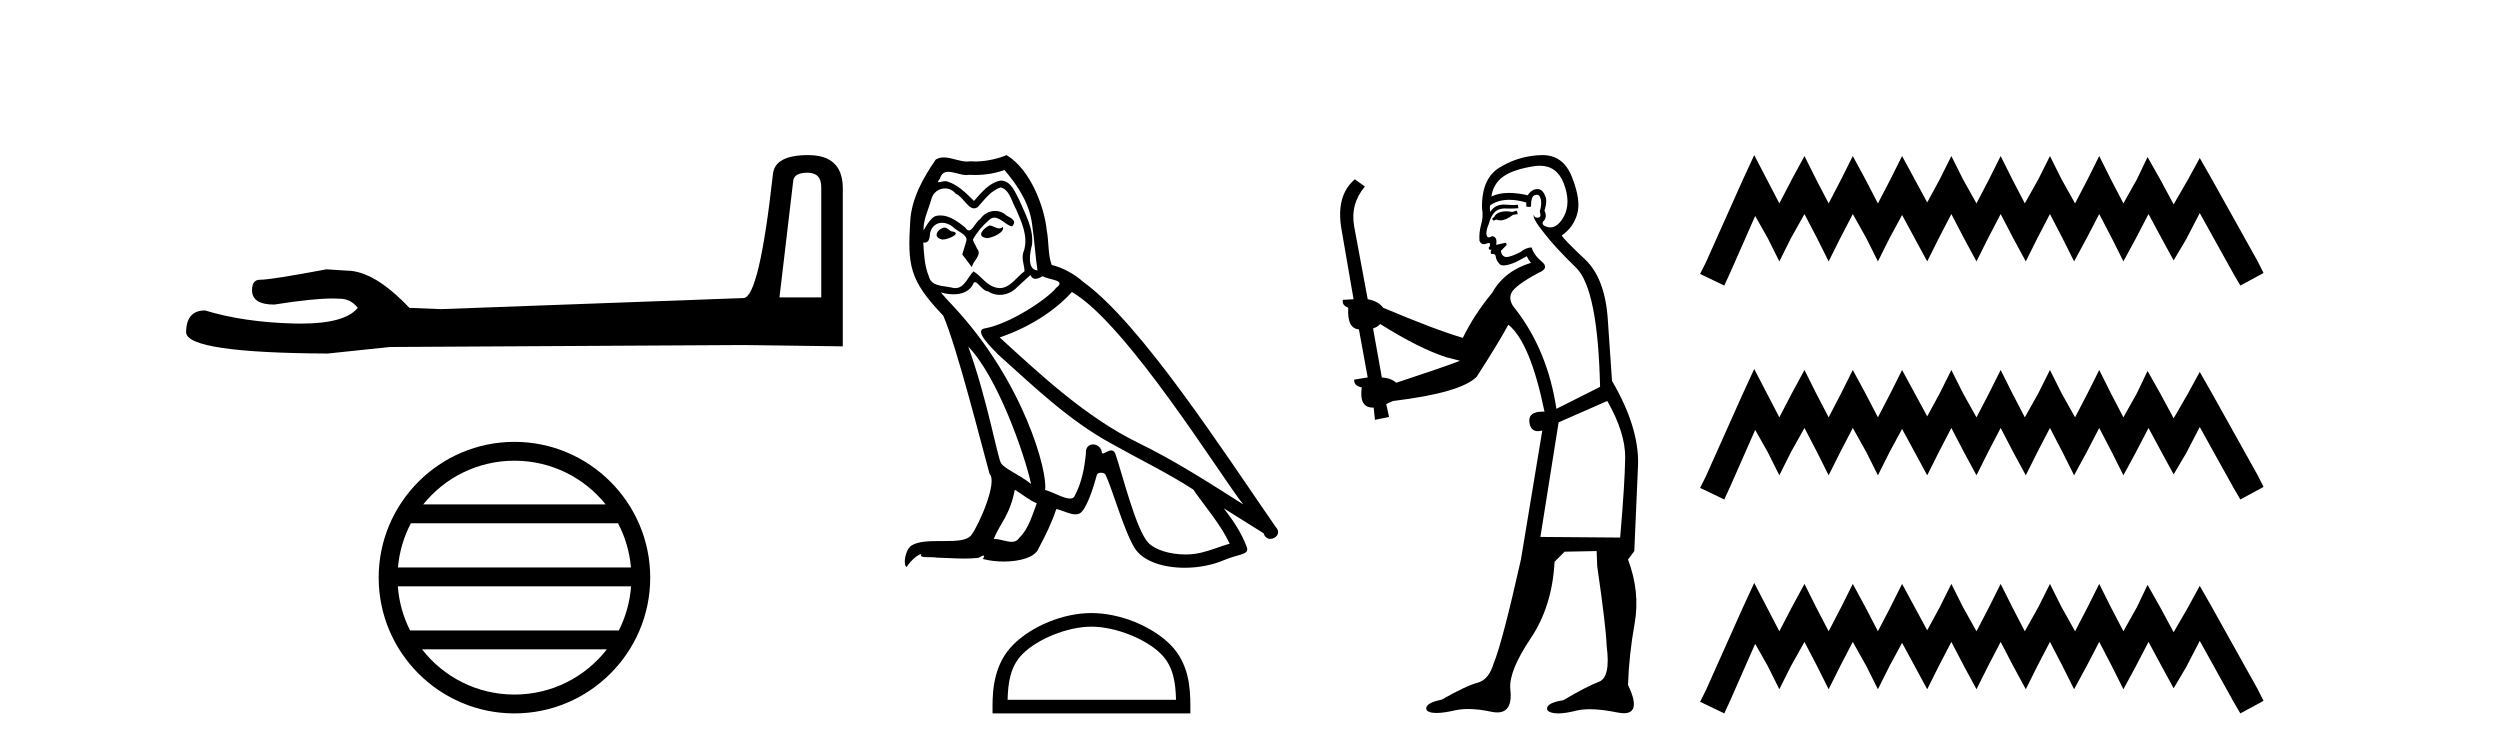
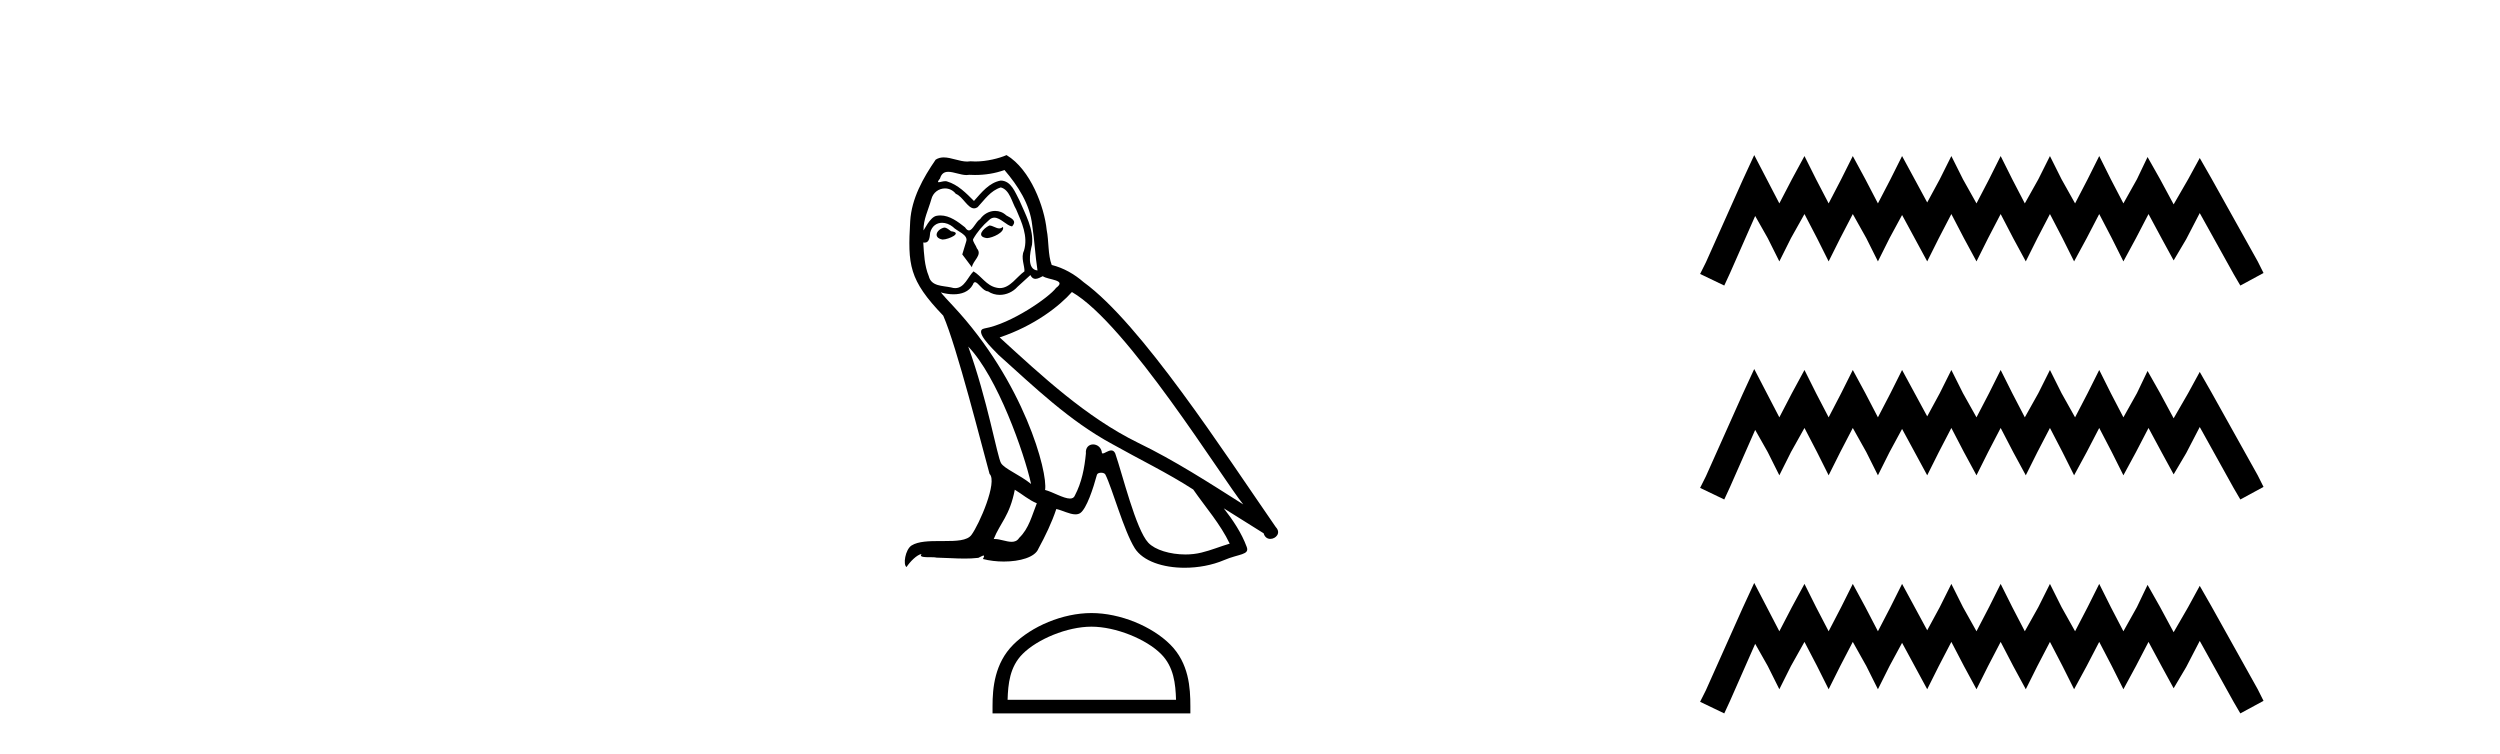
<svg xmlns="http://www.w3.org/2000/svg" width="136.0" height="41.0">
-   <path d="M 43.93 9.396 Q 44.676 9.396 44.676 10.177 L 44.676 16.178 L 42.403 16.178 L 43.149 9.857 Q 43.185 9.396 43.93 9.396 ZM 43.966 8.437 Q 42.155 8.437 42.048 9.467 Q 41.303 16.178 40.45 16.214 L 23.973 16.817 L 22.269 16.746 Q 20.351 14.722 18.86 14.722 Q 18.327 14.687 17.759 14.651 Q 14.741 15.219 14.137 15.219 Q 13.711 15.219 13.711 15.788 Q 13.711 16.569 14.918 16.569 Q 16.991 16.238 18.099 16.238 Q 18.3 16.238 18.469 16.249 Q 19.073 16.249 19.463 16.746 Q 18.771 17.604 16.364 17.604 Q 16.179 17.604 15.983 17.599 Q 13.249 17.528 11.154 16.888 Q 10.124 16.888 10.124 18.096 Q 10.231 19.197 17.83 19.232 L 21.203 18.877 L 40.45 18.77 L 45.848 18.841 L 45.848 10.177 Q 45.812 8.437 43.966 8.437 Z" style="fill:#000000;stroke:none" />
-   <path d="M 27.986 25.062 C 29.994 25.062 31.784 25.99 32.949 27.44 L 23.023 27.44 C 24.188 25.99 25.977 25.062 27.986 25.062 ZM 33.621 28.465 C 34.004 29.195 34.249 30.008 34.324 30.87 L 21.648 30.87 C 21.723 30.008 21.969 29.195 22.352 28.465 ZM 34.33 31.895 C 34.267 32.756 34.034 33.568 33.663 34.299 L 22.309 34.299 C 21.938 33.568 21.705 32.756 21.642 31.895 ZM 33.013 35.324 C 31.85 36.822 30.032 37.784 27.986 37.784 C 25.94 37.784 24.122 36.822 22.959 35.324 ZM 27.986 24.037 C 23.914 24.037 20.6 27.352 20.6 31.424 C 20.6 35.495 23.914 38.809 27.986 38.809 C 32.057 38.809 35.372 35.495 35.372 31.424 C 35.372 27.352 32.057 24.037 27.986 24.037 Z" style="fill:#000000;stroke:none" />
  <path d="M 53.82 12.267 C 53.483 12.43 53.071 12.879 53.695 12.954 C 53.995 12.941 54.681 12.629 54.556 12.342 L 54.556 12.342 C 54.491 12.404 54.426 12.426 54.36 12.426 C 54.183 12.426 54.001 12.267 53.82 12.267 ZM 51.362 12.38 C 50.95 12.48 50.738 12.929 51.262 13.029 C 51.271 13.029 51.28 13.03 51.289 13.03 C 51.591 13.03 52.413 12.664 51.736 12.579 C 51.624 12.504 51.512 12.38 51.362 12.38 ZM 54.643 9.248 C 55.38 10.109 56.028 11.107 56.153 12.255 C 56.278 13.078 56.315 13.902 56.44 14.713 C 55.854 14.663 56.028 13.752 56.141 13.315 C 56.241 12.455 55.779 11.656 55.454 10.895 C 55.23 10.483 55.018 9.834 54.444 9.822 C 53.807 9.934 53.396 10.471 52.984 10.932 C 52.56 10.508 52.111 10.046 51.524 9.872 C 51.494 9.86 51.459 9.856 51.423 9.856 C 51.291 9.856 51.138 9.914 51.067 9.914 C 51.006 9.914 51.006 9.871 51.137 9.71 C 51.217 9.43 51.381 9.347 51.585 9.347 C 51.882 9.347 52.262 9.523 52.582 9.523 C 52.63 9.523 52.677 9.519 52.722 9.51 C 52.827 9.516 52.933 9.519 53.039 9.519 C 53.584 9.519 54.131 9.436 54.643 9.248 ZM 54.444 10.196 C 54.93 10.321 55.043 10.995 55.28 11.394 C 55.579 12.093 55.941 12.854 55.704 13.64 C 55.517 14.014 55.754 14.488 55.729 14.763 C 55.313 15.055 54.947 15.672 54.395 15.672 C 54.335 15.672 54.272 15.665 54.207 15.649 C 53.658 15.536 53.383 15.012 52.959 14.763 C 52.652 15.059 52.47 15.674 51.964 15.674 C 51.895 15.674 51.819 15.662 51.736 15.636 C 51.275 15.536 50.663 15.586 50.526 15.025 C 50.289 14.451 50.264 13.815 50.226 13.191 L 50.226 13.191 C 50.254 13.196 50.279 13.199 50.303 13.199 C 50.555 13.199 50.578 12.905 50.601 12.654 C 50.698 12.289 50.959 12.12 51.25 12.12 C 51.446 12.12 51.655 12.197 51.836 12.342 C 52.048 12.579 52.697 12.766 52.56 13.141 C 52.497 13.365 52.422 13.602 52.348 13.84 L 52.872 14.538 C 52.922 14.176 53.458 13.877 53.146 13.515 C 53.096 13.353 52.909 13.141 52.934 13.016 C 53.159 12.617 53.458 12.267 53.807 11.968 C 53.902 11.876 53.998 11.84 54.094 11.84 C 54.428 11.84 54.764 12.279 55.055 12.317 C 55.342 12.005 55.03 11.881 54.743 11.718 C 54.566 11.551 54.351 11.474 54.136 11.474 C 53.824 11.474 53.513 11.637 53.321 11.918 C 53.084 12.06 52.919 12.534 52.711 12.534 C 52.645 12.534 52.575 12.487 52.497 12.367 C 52.117 12.063 51.66 11.72 51.16 11.72 C 51.087 11.72 51.013 11.727 50.938 11.743 C 50.585 11.816 50.267 12.531 50.24 12.531 C 50.24 12.531 50.239 12.53 50.239 12.529 C 50.226 11.943 50.501 11.419 50.663 10.845 C 50.754 10.468 51.077 10.25 51.406 10.25 C 51.622 10.25 51.84 10.343 51.998 10.545 C 52.37 10.683 52.642 11.336 52.991 11.336 C 53.053 11.336 53.116 11.316 53.184 11.269 C 53.57 10.857 53.882 10.371 54.444 10.196 ZM 52.672 18.855 C 54.257 20.49 55.717 24.633 56.091 26.329 C 55.479 25.83 54.643 25.506 54.456 25.194 C 54.257 24.87 53.708 21.713 52.672 18.855 ZM 58.312 15.886 C 61.306 17.608 66.522 26.08 67.632 27.44 C 65.761 26.255 63.914 25.057 61.905 24.084 C 59.085 22.699 56.677 20.453 54.381 18.356 C 56.278 17.72 57.638 16.647 58.312 15.886 ZM 55.205 26.641 C 55.604 26.878 55.966 27.203 56.403 27.378 C 56.141 28.026 55.979 28.75 55.442 29.262 C 55.341 29.424 55.197 29.475 55.033 29.475 C 54.749 29.475 54.405 29.322 54.116 29.322 C 54.096 29.322 54.076 29.322 54.057 29.324 C 54.406 28.451 54.93 28.064 55.205 26.641 ZM 56.053 14.963 C 56.129 15.119 56.225 15.17 56.328 15.17 C 56.462 15.17 56.607 15.082 56.727 15.025 C 57.027 15.237 58.062 15.212 57.451 15.661 C 57.064 16.185 54.997 17.614 53.561 17.866 C 52.941 17.975 53.982 18.955 54.319 19.305 C 56.266 21.052 58.175 22.898 60.508 24.158 C 61.968 24.982 63.502 25.718 64.912 26.629 C 65.586 27.602 66.385 28.501 66.896 29.574 C 66.385 29.723 65.886 29.935 65.362 30.06 C 65.085 30.13 64.785 30.163 64.485 30.163 C 63.661 30.163 62.833 29.917 62.467 29.524 C 61.793 28.812 61.057 25.78 60.67 24.67 C 60.615 24.545 60.537 24.503 60.452 24.503 C 60.284 24.503 60.088 24.668 59.992 24.668 C 59.972 24.668 59.957 24.661 59.946 24.645 C 59.921 24.338 59.685 24.176 59.464 24.176 C 59.246 24.176 59.042 24.335 59.073 24.67 C 58.998 25.456 58.848 26.242 58.474 26.953 C 58.428 27.075 58.332 27.121 58.206 27.121 C 57.852 27.121 57.257 26.755 56.852 26.654 C 57.014 25.693 55.704 20.777 51.861 16.659 C 51.727 16.514 51.141 15.897 51.192 15.897 C 51.198 15.897 51.213 15.905 51.237 15.923 C 51.434 15.975 51.655 16.01 51.875 16.01 C 52.296 16.01 52.708 15.88 52.922 15.487 C 52.954 15.389 52.995 15.351 53.042 15.351 C 53.213 15.351 53.471 15.848 53.745 15.848 C 53.944 15.981 54.165 16.041 54.386 16.041 C 54.748 16.041 55.107 15.878 55.355 15.599 C 55.592 15.387 55.816 15.175 56.053 14.963 ZM 54.756 8.437 C 54.364 8.611 53.677 8.785 53.06 8.785 C 52.971 8.785 52.882 8.782 52.797 8.774 C 52.738 8.784 52.679 8.789 52.619 8.789 C 52.199 8.789 51.747 8.563 51.34 8.563 C 51.186 8.563 51.037 8.596 50.9 8.686 C 50.214 9.685 49.59 10.795 49.515 12.03 C 49.378 14.401 49.44 15.225 51.312 17.171 C 52.048 18.843 53.421 24.296 53.832 25.78 C 54.282 26.205 53.271 28.526 52.847 29.099 C 52.616 29.418 52.008 29.433 51.354 29.433 C 51.283 29.433 51.211 29.433 51.14 29.433 C 50.552 29.433 49.957 29.445 49.59 29.673 C 49.241 29.898 49.116 30.734 49.316 30.846 C 49.503 30.559 49.877 30.173 50.139 30.135 L 50.139 30.135 C 49.89 30.397 50.763 30.272 50.95 30.335 C 51.455 30.343 51.965 30.386 52.477 30.386 C 52.725 30.386 52.973 30.376 53.221 30.347 C 53.333 30.298 53.454 30.221 53.506 30.221 C 53.547 30.221 53.547 30.268 53.471 30.41 C 53.824 30.502 54.221 30.548 54.609 30.548 C 55.481 30.548 56.309 30.315 56.49 29.848 C 56.864 29.162 57.214 28.438 57.463 27.69 C 57.782 27.757 58.182 27.981 58.503 27.981 C 58.598 27.981 58.685 27.962 58.761 27.914 C 59.11 27.677 59.472 26.567 59.672 25.83 C 59.691 25.754 59.795 25.716 59.9 25.716 C 60.001 25.716 60.103 25.751 60.134 25.818 C 60.508 26.567 61.132 28.862 61.731 29.823 C 62.182 30.535 63.278 30.886 64.443 30.886 C 65.177 30.886 65.938 30.747 66.584 30.472 C 67.395 30.123 67.994 30.197 67.82 29.748 C 67.545 29 67.071 28.288 66.572 27.652 L 66.572 27.652 C 67.296 28.101 68.019 28.563 68.743 29.012 C 68.803 29.23 68.953 29.316 69.106 29.316 C 69.401 29.316 69.708 28.996 69.404 28.675 C 66.572 24.583 62.068 17.608 58.948 15.349 C 58.449 14.913 57.863 14.576 57.214 14.414 C 57.002 13.864 57.064 13.128 56.939 12.504 C 56.815 11.269 56.066 9.223 54.756 8.437 Z" style="fill:#000000;stroke:none" />
  <path d="M 59.375 34.091 C 60.699 34.091 62.355 34.771 63.157 35.573 C 63.859 36.274 63.95 37.204 63.976 38.068 L 54.813 38.068 C 54.839 37.204 54.93 36.274 55.632 35.573 C 56.433 34.771 58.051 34.091 59.375 34.091 ZM 59.375 33.35 C 57.805 33.35 56.115 34.076 55.125 35.066 C 54.109 36.082 53.994 37.419 53.994 38.419 L 53.994 38.809 L 64.756 38.809 L 64.756 38.419 C 64.756 37.419 64.68 36.082 63.664 35.066 C 62.674 34.076 60.945 33.35 59.375 33.35 Z" style="fill:#000000;stroke:none" />
-   <path d="M 82.517 11.461 L 82.261 11.53 Q 82.081 11.495 81.928 11.495 Q 81.774 11.495 81.646 11.53 Q 81.39 11.615 81.338 11.717 Q 81.287 11.82 81.168 11.905 L 81.253 12.008 L 81.39 11.94 Q 81.497 11.988 81.618 11.988 Q 81.922 11.988 82.312 11.683 L 82.568 11.649 L 82.517 11.461 ZM 83.766 9.016 Q 84.689 9.016 85.062 9.958 Q 85.472 11.017 85.079 11.769 Q 84.751 12.37 84.336 12.37 Q 84.232 12.37 84.123 12.332 Q 83.832 12.23 83.952 12.042 Q 84.191 11.82 84.02 11.461 Q 84.191 10.915 84.054 10.658 Q 83.917 10.283 83.633 10.283 Q 83.529 10.283 83.405 10.334 Q 83.183 10.47 83.115 10.624 Q 82.542 10.494 82.085 10.494 Q 81.52 10.494 81.133 10.693 Q 81.219 10.009 81.783 9.599 Q 82.346 9.206 83.491 9.036 Q 83.634 9.016 83.766 9.016 ZM 75.086 17.628 Q 77.205 18.96 78.691 19.438 L 79.425 19.626 Q 78.691 19.917 75.958 20.822 Q 75.667 20.566 75.172 20.532 L 74.694 17.867 Q 74.916 17.799 75.086 17.628 ZM 83.605 10.595 Q 83.749 10.595 83.798 10.778 Q 83.901 11.068 83.764 11.495 Q 83.867 11.82 83.679 11.837 Q 83.647 11.842 83.62 11.842 Q 83.468 11.842 83.439 11.683 L 83.439 11.683 Q 83.354 11.871 83.969 12.64 Q 84.567 13.426 85.746 14.57 Q 86.924 15.732 87.044 21.044 L 84.669 22.24 Q 84.191 19.08 82.449 16.825 Q 82.022 16.347 82.227 15.92 Q 82.449 15.51 83.696 14.843 Q 84.311 14.587 83.867 14.228 Q 83.439 13.87 83.32 13.46 Q 83.03 13.46 82.705 13.716 Q 82.169 13.984 81.947 13.984 Q 81.901 13.984 81.868 13.972 Q 81.68 13.904 81.646 13.648 L 81.902 13.391 Q 82.022 13.289 81.902 13.204 L 81.39 13.323 Q 81.475 12.879 81.168 12.845 Q 81.06 12.914 80.99 12.914 Q 80.905 12.914 80.877 12.811 Q 80.809 12.589 80.997 12.162 Q 81.099 11.752 81.321 11.53 Q 81.526 11.34 81.848 11.34 Q 81.875 11.34 81.902 11.342 Q 82.022 11.347 82.139 11.347 Q 82.375 11.347 82.602 11.325 L 82.568 11.137 Q 82.44 11.154 82.291 11.154 Q 82.141 11.154 81.97 11.137 Q 81.891 11.128 81.817 11.128 Q 81.318 11.128 81.065 11.53 Q 81.031 11.273 81.065 11.171 Q 81.497 10.869 82.101 10.869 Q 82.523 10.869 83.03 11.017 L 83.03 11.239 Q 83.106 11.256 83.17 11.256 Q 83.235 11.256 83.286 11.239 Q 83.286 10.693 83.474 10.624 Q 83.547 10.595 83.605 10.595 ZM 87.437 21.813 Q 88.427 23.555 88.41 24.905 Q 88.393 26.254 88.137 29.243 L 83.798 29.209 L 84.789 22.974 L 87.437 21.813 ZM 83.913 8.437 Q 83.881 8.437 83.849 8.438 Q 82.671 8.472 81.68 9.053 Q 80.587 9.633 80.621 11.325 Q 80.706 11.786 80.57 12.23 Q 80.45 12.657 80.484 13.101 Q 80.558 13.284 80.718 13.284 Q 80.782 13.284 80.86 13.255 Q 80.94 13.22 80.988 13.22 Q 81.104 13.22 81.031 13.426 Q 80.963 13.46 80.997 13.545 Q 81.02 13.591 81.073 13.591 Q 81.099 13.591 81.133 13.579 L 81.133 13.579 Q 81.037 13.82 81.181 13.82 Q 81.191 13.82 81.202 13.819 Q 81.216 13.817 81.229 13.817 Q 81.357 13.817 81.373 13.972 Q 81.39 14.16 81.578 14.365 Q 81.651 14.439 81.802 14.439 Q 82.034 14.439 82.449 14.263 L 83.064 13.938 Q 83.115 14.092 83.286 14.297 Q 81.834 14.741 81.168 15.937 Q 80.194 17.115 79.579 18.379 Q 78.11 17.952 75.24 16.74 Q 74.984 16.381 74.403 16.278 L 73.669 12.332 Q 73.447 11.102 74.249 10.146 L 73.703 9.753 Q 72.644 10.658 72.985 12.52 L 73.634 16.278 L 73.054 16.312 Q 72.985 16.603 73.344 16.74 Q 73.276 17.867 73.925 17.918 L 74.403 20.532 Q 74.027 20.6 73.669 20.651 Q 73.634 20.976 74.079 21.078 Q 73.929 22.173 74.681 22.173 Q 74.704 22.173 74.728 22.172 L 74.796 22.838 L 75.565 22.684 L 75.411 21.984 Q 75.599 21.881 75.787 21.813 Q 79.459 21.369 80.331 20.498 Q 81.509 18.67 82.056 17.662 Q 83.252 18.636 84.02 22.394 Q 83.973 22.392 83.928 22.392 Q 83.119 22.392 83.2 22.974 Q 83.267 23.456 83.658 23.456 Q 83.767 23.456 83.901 23.419 L 83.901 23.419 L 82.739 30.439 Q 81.714 35 81.253 36.093 Q 80.997 36.964 80.399 37.135 Q 79.784 37.289 78.434 38.058 Q 77.683 38.211 77.597 38.468 Q 77.529 38.724 77.956 38.775 Q 78.044 38.786 78.15 38.786 Q 78.538 38.786 79.169 38.639 Q 79.49 38.57 79.871 38.57 Q 80.443 38.57 81.151 38.724 Q 81.313 38.756 81.45 38.756 Q 82.321 38.756 82.158 37.443 Q 82.09 36.486 83.269 34.727 Q 84.447 32.967 84.567 30.559 L 85.114 30.012 L 86.856 29.978 L 86.89 30.815 Q 87.368 34.095 87.402 35.137 Q 87.625 36.828 86.993 37.084 Q 86.343 37.323 85.045 38.092 Q 84.277 38.211 84.174 38.468 Q 84.089 38.724 84.533 38.792 Q 84.639 38.809 84.77 38.809 Q 85.16 38.809 85.763 38.656 Q 86.078 38.582 86.488 38.582 Q 87.122 38.582 87.983 38.758 Q 88.183 38.799 88.339 38.799 Q 89.299 38.799 88.564 37.255 Q 88.615 35.649 88.923 33.924 Q 89.23 32.199 88.564 30.439 L 88.906 29.978 L 89.111 25.263 Q 89.162 23.231 87.693 20.72 Q 87.625 19.797 87.471 17.474 Q 87.334 15.134 86.207 14.092 Q 85.079 13.033 84.96 12.811 Q 85.592 12.367 85.797 11.649 Q 86.019 10.915 85.523 9.651 Q 85.058 8.437 83.913 8.437 Z" style="fill:#000000;stroke:none" />
  <path d="M 95.43 8.437 L 94.799 9.804 L 92.801 14.272 L 92.485 14.903 L 93.8 15.534 L 94.115 14.851 L 95.482 11.749 L 96.166 12.958 L 96.796 14.22 L 97.427 12.958 L 98.163 11.644 L 98.847 12.958 L 99.478 14.22 L 100.109 12.958 L 100.792 11.644 L 101.528 12.958 L 102.159 14.22 L 102.79 12.958 L 103.473 11.696 L 104.157 12.958 L 104.84 14.22 L 105.471 12.958 L 106.154 11.644 L 106.838 12.958 L 107.521 14.22 L 108.152 12.958 L 108.836 11.644 L 109.519 12.958 L 110.203 14.22 L 110.833 12.958 L 111.517 11.644 L 112.2 12.958 L 112.831 14.22 L 113.515 12.958 L 114.198 11.644 L 114.882 12.958 L 115.513 14.22 L 116.196 12.958 L 116.879 11.644 L 117.615 13.011 L 118.246 14.167 L 118.93 13.011 L 119.666 11.591 L 121.506 14.903 L 121.874 15.534 L 123.136 14.851 L 122.82 14.22 L 120.297 9.699 L 119.666 8.595 L 119.035 9.751 L 118.246 11.118 L 117.51 9.751 L 116.827 8.542 L 116.249 9.751 L 115.513 11.065 L 114.829 9.751 L 114.198 8.489 L 113.567 9.751 L 112.884 11.065 L 112.148 9.751 L 111.517 8.489 L 110.886 9.751 L 110.15 11.065 L 109.467 9.751 L 108.836 8.489 L 108.205 9.751 L 107.521 11.065 L 106.785 9.751 L 106.154 8.489 L 105.524 9.751 L 104.84 11.013 L 104.157 9.751 L 103.473 8.489 L 102.842 9.751 L 102.159 11.065 L 101.475 9.751 L 100.792 8.489 L 100.161 9.751 L 99.478 11.065 L 98.794 9.751 L 98.163 8.489 L 97.48 9.751 L 96.796 11.065 L 96.113 9.751 L 95.43 8.437 ZM 95.43 20.074 L 94.799 21.441 L 92.801 25.91 L 92.485 26.541 L 93.8 27.172 L 94.115 26.488 L 95.482 23.386 L 96.166 24.596 L 96.796 25.857 L 97.427 24.596 L 98.163 23.281 L 98.847 24.596 L 99.478 25.857 L 100.109 24.596 L 100.792 23.281 L 101.528 24.596 L 102.159 25.857 L 102.79 24.596 L 103.473 23.334 L 104.157 24.596 L 104.84 25.857 L 105.471 24.596 L 106.154 23.281 L 106.838 24.596 L 107.521 25.857 L 108.152 24.596 L 108.836 23.281 L 109.519 24.596 L 110.203 25.857 L 110.833 24.596 L 111.517 23.281 L 112.2 24.596 L 112.831 25.857 L 113.515 24.596 L 114.198 23.281 L 114.882 24.596 L 115.513 25.857 L 116.196 24.596 L 116.879 23.281 L 117.615 24.648 L 118.246 25.805 L 118.93 24.648 L 119.666 23.229 L 121.506 26.541 L 121.874 27.172 L 123.136 26.488 L 122.82 25.857 L 120.297 21.336 L 119.666 20.232 L 119.035 21.389 L 118.246 22.756 L 117.51 21.389 L 116.827 20.18 L 116.249 21.389 L 115.513 22.703 L 114.829 21.389 L 114.198 20.127 L 113.567 21.389 L 112.884 22.703 L 112.148 21.389 L 111.517 20.127 L 110.886 21.389 L 110.15 22.703 L 109.467 21.389 L 108.836 20.127 L 108.205 21.389 L 107.521 22.703 L 106.785 21.389 L 106.154 20.127 L 105.524 21.389 L 104.84 22.65 L 104.157 21.389 L 103.473 20.127 L 102.842 21.389 L 102.159 22.703 L 101.475 21.389 L 100.792 20.127 L 100.161 21.389 L 99.478 22.703 L 98.794 21.389 L 98.163 20.127 L 97.48 21.389 L 96.796 22.703 L 96.113 21.389 L 95.43 20.074 ZM 95.43 31.712 L 94.799 33.079 L 92.801 37.548 L 92.485 38.178 L 93.8 38.809 L 94.115 38.126 L 95.482 35.024 L 96.166 36.233 L 96.796 37.495 L 97.427 36.233 L 98.163 34.919 L 98.847 36.233 L 99.478 37.495 L 100.109 36.233 L 100.792 34.919 L 101.528 36.233 L 102.159 37.495 L 102.79 36.233 L 103.473 34.971 L 104.157 36.233 L 104.84 37.495 L 105.471 36.233 L 106.154 34.919 L 106.838 36.233 L 107.521 37.495 L 108.152 36.233 L 108.836 34.919 L 109.519 36.233 L 110.203 37.495 L 110.833 36.233 L 111.517 34.919 L 112.2 36.233 L 112.831 37.495 L 113.515 36.233 L 114.198 34.919 L 114.882 36.233 L 115.513 37.495 L 116.196 36.233 L 116.879 34.919 L 117.615 36.286 L 118.246 37.442 L 118.93 36.286 L 119.666 34.866 L 121.506 38.178 L 121.874 38.809 L 123.136 38.126 L 122.82 37.495 L 120.297 32.974 L 119.666 31.87 L 119.035 33.026 L 118.246 34.393 L 117.51 33.026 L 116.827 31.817 L 116.249 33.026 L 115.513 34.341 L 114.829 33.026 L 114.198 31.764 L 113.567 33.026 L 112.884 34.341 L 112.148 33.026 L 111.517 31.764 L 110.886 33.026 L 110.15 34.341 L 109.467 33.026 L 108.836 31.764 L 108.205 33.026 L 107.521 34.341 L 106.785 33.026 L 106.154 31.764 L 105.524 33.026 L 104.84 34.288 L 104.157 33.026 L 103.473 31.764 L 102.842 33.026 L 102.159 34.341 L 101.475 33.026 L 100.792 31.764 L 100.161 33.026 L 99.478 34.341 L 98.794 33.026 L 98.163 31.764 L 97.48 33.026 L 96.796 34.341 L 96.113 33.026 L 95.43 31.712 Z" style="fill:#000000;stroke:none" />
</svg>